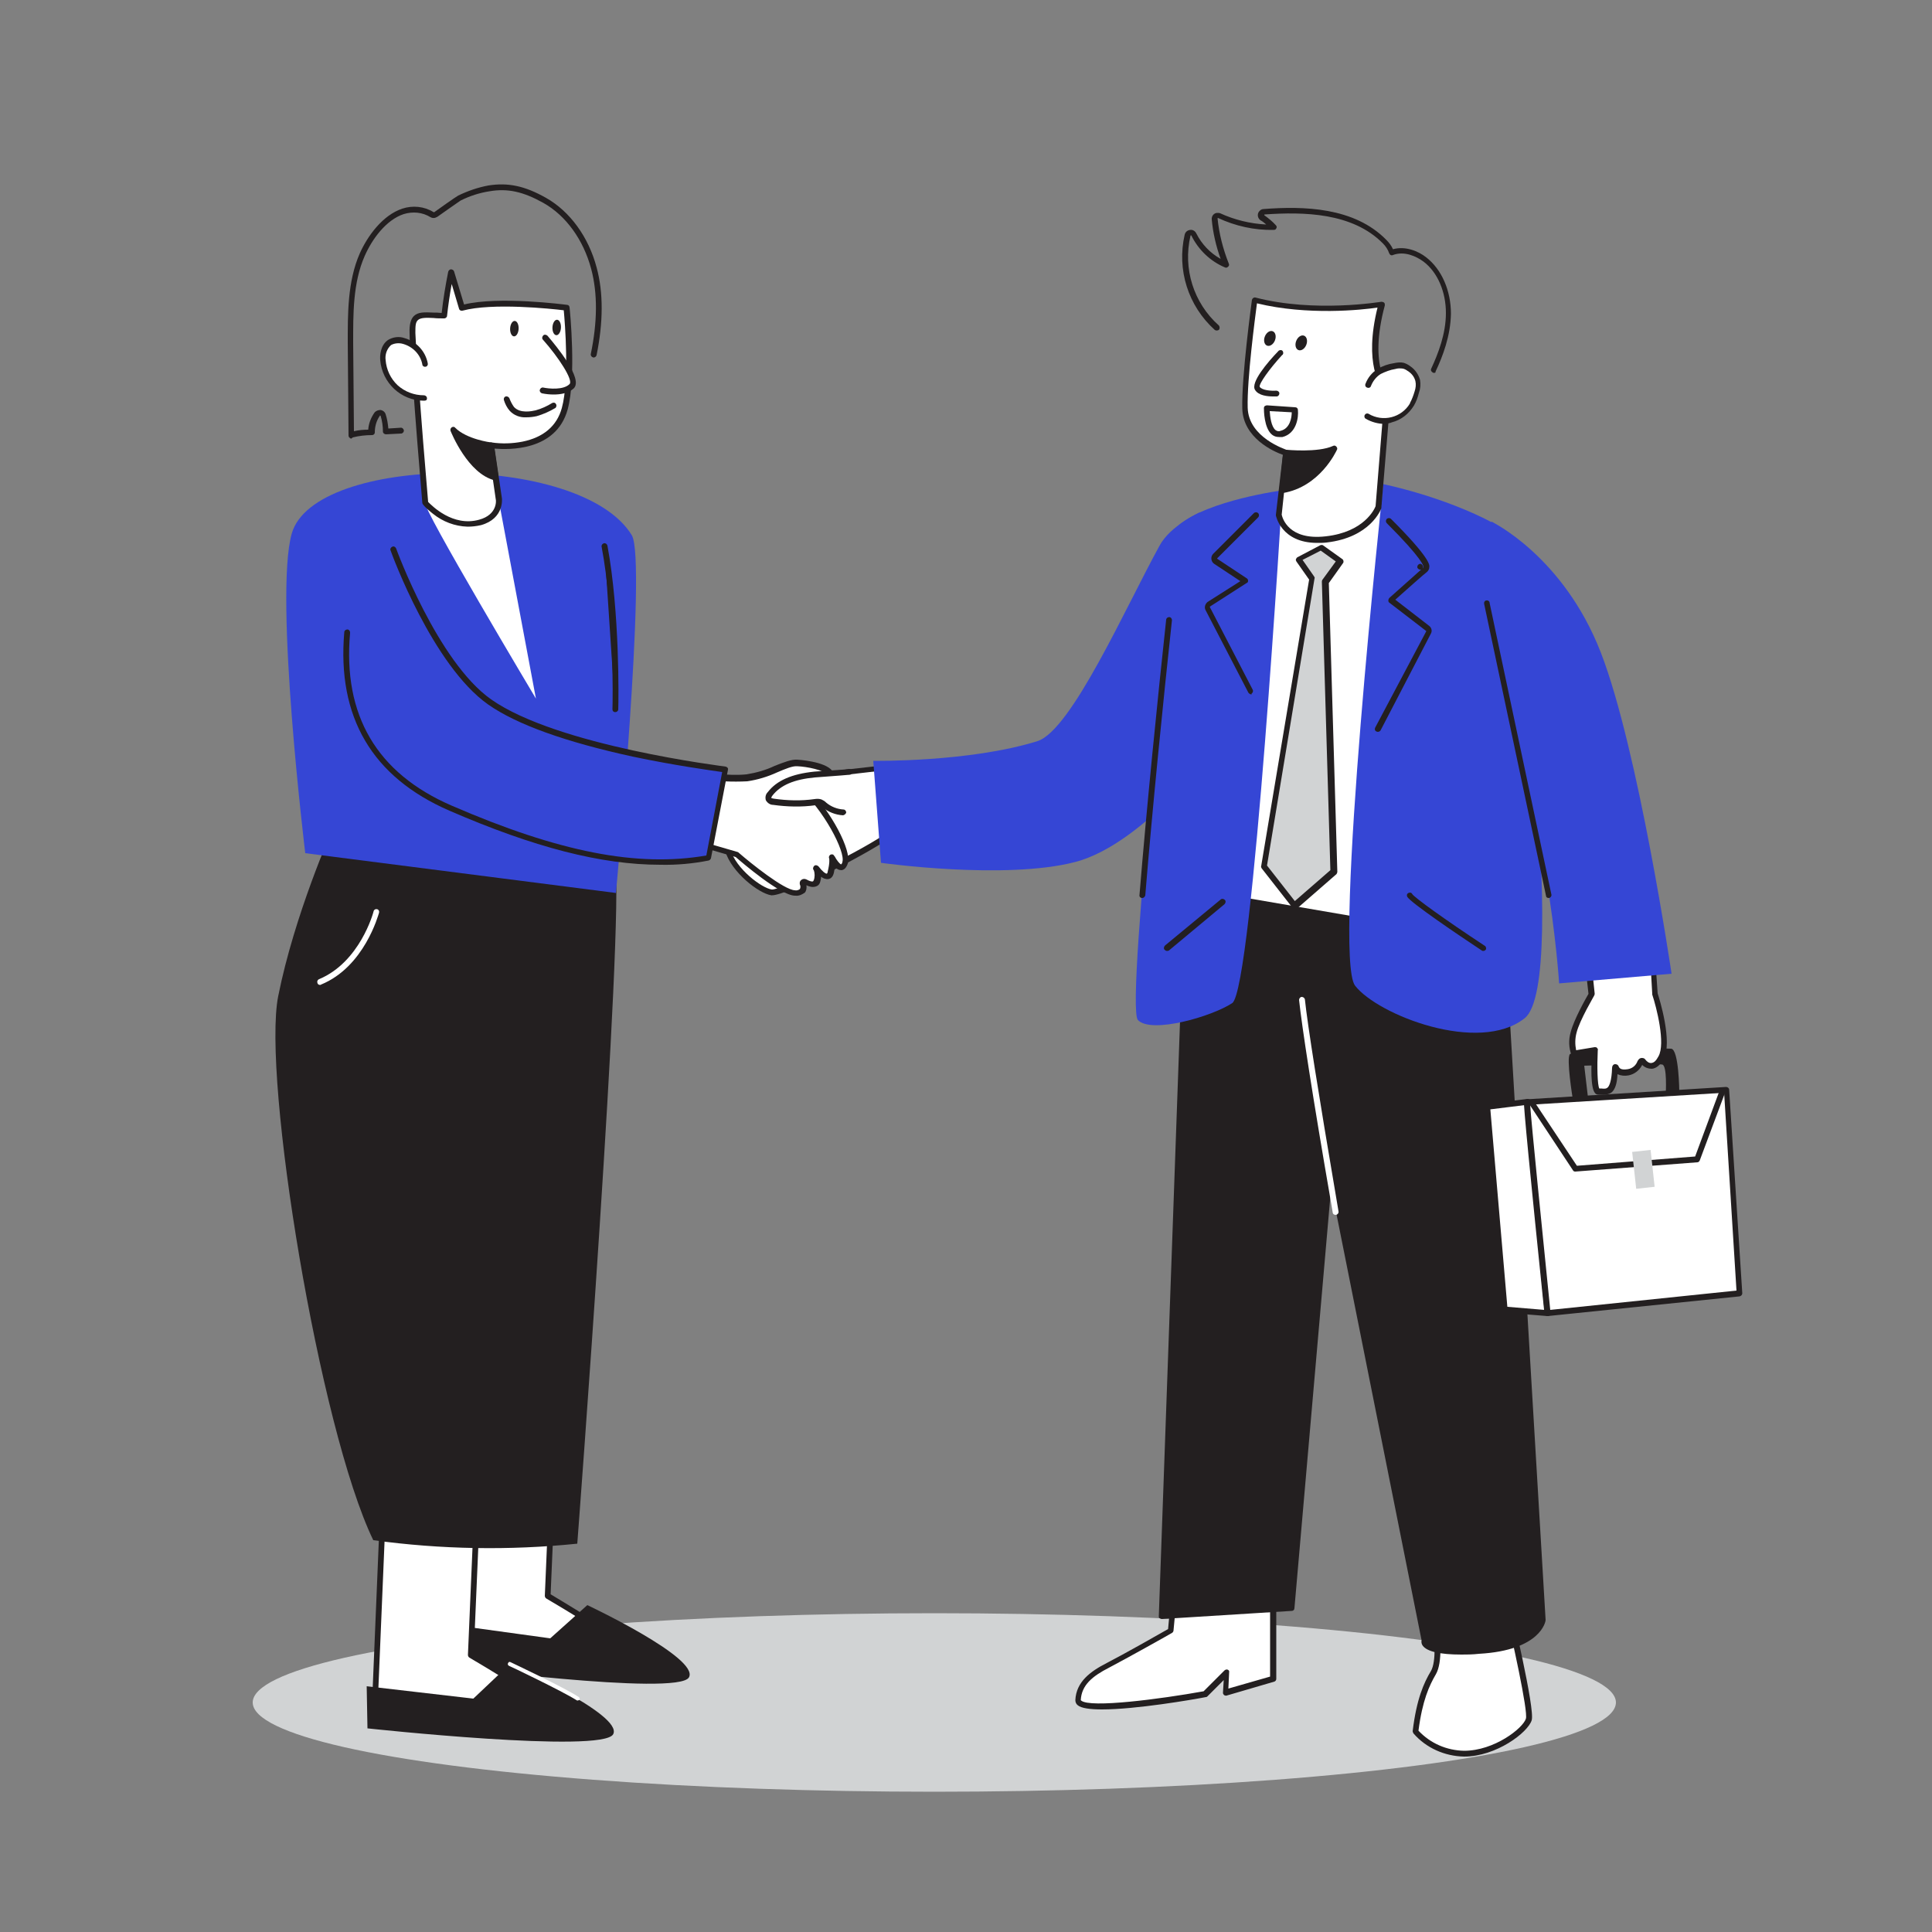
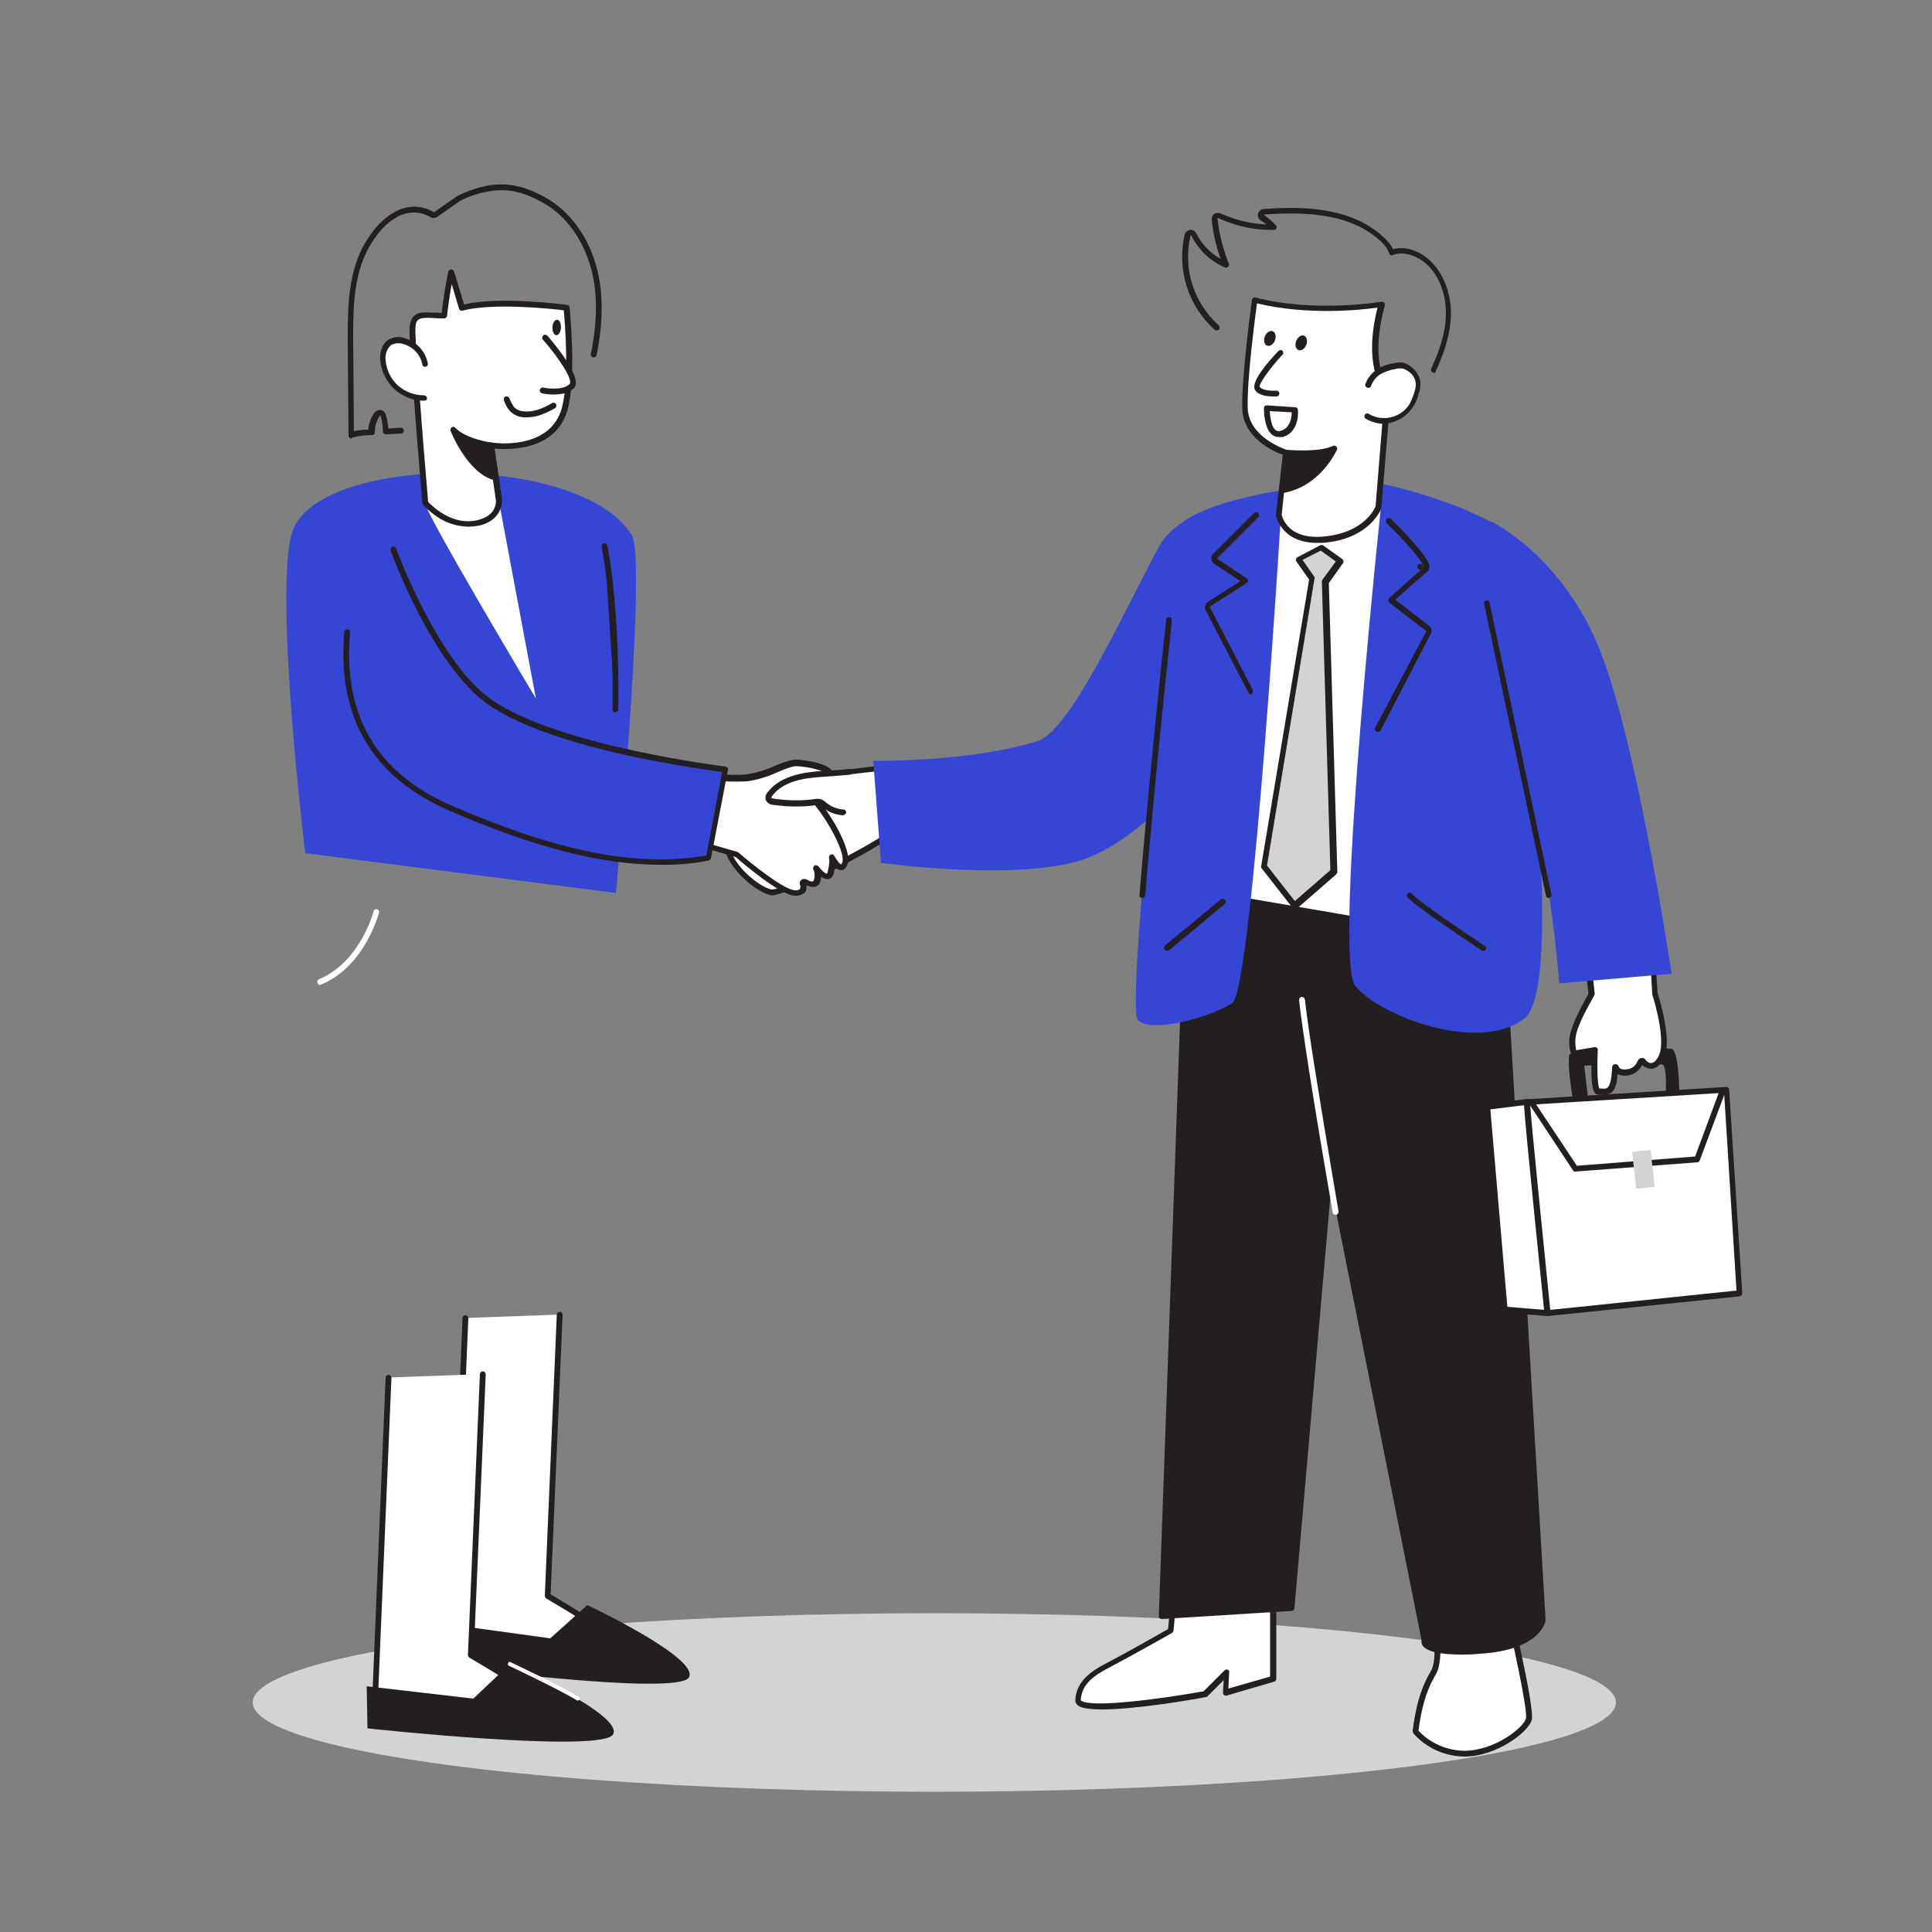
<svg xmlns="http://www.w3.org/2000/svg" transform="scale(1)" version="1.1" id="Layer_1" x="0px" y="0px" viewBox="0 0 500 500" xml:space="preserve" class="show_show__wrapper__graphic__5Waiy ">
  <rect x="0" y="0" width="500" height="500" fill="#808080" stroke="none" />
  <title>React</title>
  <style type="text/css">
	.st0{fill:#D1D3D4;}
	.st1{fill:#FFFFFF;}
	.st2{fill:#231F20;}
	.st3{fill:#3546d5;}
	.st4{fill:none;}
</style>
  <ellipse class="st0" id="Shadow" cx="241.8" cy="440.6" rx="176.4" ry="23.1" />
  <g id="Character_Male">
    <path class="st1" d="M229.2,198.6c0,0-16.8,2-23,2.4s-12.6,4.9-13.6,5.8s-6,7.8-4.3,13.2s8.4,10.5,11.3,10.9s26-11.2,31.2-15.4   L229.2,198.6z" />
    <path class="st2" d="M199.8,231.7h-0.2c-3.3-0.5-10.3-6-11.9-11.4c-1.8-5.9,3.6-13.2,4.6-14c0.1-0.1,7-5.5,14-5.9   c6.1-0.4,22.8-2.4,23-2.4c0.4-0.1,0.8,0.2,0.8,0.6c0,0,0,0,0,0l1.5,16.9c0,0.3-0.1,0.5-0.3,0.6C226.5,220,203.9,231.7,199.8,231.7z    M228.6,199.4c-3.4,0.4-16.9,2-22.3,2.4s-11.5,4.3-13.2,5.6c-0.8,0.6-5.6,7.3-4.1,12.4s8.1,10,10.7,10.4c2.4,0.3,24.5-10.6,30.3-15   L228.6,199.4z" />
    <path class="st1" d="M371.6,421.1c0,0,1.4,8.6-0.6,11.9s-3.7,7.5-4.6,15.2c3.2,3.6,7.8,5.7,12.5,5.7c7.9,0,15.8-5.9,16.7-8.8   s-6.4-33.2-6.4-33.2L371.6,421.1z" />
    <path class="st2" d="M378.9,454.6c-5-0.1-9.8-2.2-13.1-6c-0.1-0.2-0.2-0.4-0.2-0.6c1-8.3,2.9-12.5,4.7-15.5   c1.5-2.5,0.9-9.1,0.6-11.4c0-0.3,0.1-0.6,0.4-0.8l17.6-9.2c0.2-0.1,0.5-0.1,0.7,0c0.2,0.1,0.4,0.3,0.4,0.5   c1.2,5.1,7.3,30.7,6.4,33.6C395.4,448.4,387.2,454.6,378.9,454.6z M367.1,447.9c3.1,3.3,7.3,5.1,11.8,5.2c7.8,0,15.2-5.8,16-8.3   c0.6-1.9-3.4-20.2-6.2-31.9l-16.3,8.5c0.3,2,1,8.8-0.8,11.9C369.9,436.2,368.1,440.1,367.1,447.9z" />
    <path class="st1" d="M316.9,234.2l38.1,10.6l8.9-115.9c0,0-34.8,5.7-42.5,9.2S316.9,234.2,316.9,234.2z" />
    <path class="st2" d="M355,245.5c-0.1,0-0.1,0-0.2,0l-38.1-10.6c-0.3-0.1-0.5-0.4-0.5-0.7c0-0.2-0.8-23.4-0.6-46.8   c0.4-47.6,4.1-49.4,5.6-50c7.6-3.5,41.2-9.1,42.7-9.3c0.4-0.1,0.8,0.2,0.9,0.6c0,0.1,0,0.1,0,0.2l-8.9,115.9c0,0.2-0.1,0.4-0.3,0.6   C355.3,245.5,355.1,245.5,355,245.5z M317.6,233.6l36.7,10.2l8.7-114c-5.6,0.9-34.6,5.9-41.3,9C316.5,141.2,316.5,198,317.6,233.6   L317.6,233.6z" />
    <path class="st1" d="M329.6,408.9v25.8l-12.3,3.5l0.3-5.3l-5.6,5.6c0,0-33.1,6-32.9,1.5s3.5-6.8,7.7-9c4.5-2.4,16.3-9,16.3-9   l1.8-18.9" />
    <path class="st2" d="M285.2,442.4c-3,0-5.4-0.3-6.3-1.1c-0.4-0.3-0.6-0.8-0.6-1.3c0.2-4.8,4-7.5,8.1-9.6s14-7.7,15.9-8.8l1.7-18.6   c0-0.4,0.4-0.7,0.8-0.7s0.7,0.4,0.7,0.8l-1.8,18.9c0,0.2-0.2,0.5-0.4,0.6c-0.1,0.1-11.9,6.7-16.3,9c-4.3,2.2-7.1,4.5-7.3,8.4   c0,0,0,0,0.1,0.1c2.3,2,20.6-0.4,31.7-2.4l5.4-5.4c0.2-0.2,0.6-0.3,0.8-0.2c0.3,0.1,0.5,0.4,0.4,0.7l-0.2,4.2l10.8-3.1v-25.2   c0-0.4,0.3-0.8,0.8-0.8s0.8,0.3,0.8,0.8v25.8c0,0.3-0.2,0.6-0.5,0.7l-12.3,3.6c-0.2,0.1-0.5,0-0.7-0.1c-0.2-0.2-0.3-0.4-0.3-0.6   l0.2-3.3l-4.2,4.2c-0.1,0.1-0.2,0.2-0.4,0.2C308.5,439.9,293.9,442.4,285.2,442.4z" />
    <path class="st2" d="M388.8,244.6l10.4,174.7c0,0-1,7.2-16.5,8s-14-2.8-14-2.8l-24.4-122.5l-10,114.1l-33.6,2.1l6.7-187.7   L388.8,244.6z" />
    <path class="st2" d="M378.2,428.2c-5.6,0-8.9-0.8-10-2.3c-0.3-0.4-0.4-0.9-0.3-1.4l-23.4-117.2l-9.5,108.9c0,0.4-0.3,0.7-0.7,0.7   l-33.6,2.1c-0.2,0-0.4-0.1-0.6-0.2c-0.2-0.1-0.2-0.3-0.2-0.6l6.7-187.7c0-0.4,0.3-0.7,0.8-0.7c0,0,0.1,0,0.1,0l81.5,14   c0.3,0.1,0.6,0.4,0.6,0.7l10.4,174.7c0,0,0,0.1,0,0.1c0,0.3-1.2,7.8-17.2,8.7C381,428.2,379.5,428.2,378.2,428.2z M369.3,424.9   c0,0.1,0.1,0.2,0.2,0.3c0.5,0.6,2.9,2,13.1,1.4c13.9-0.8,15.7-6.7,15.8-7.4l-10.3-174l-80-13.7l-6.6,186l32.1-2l9.9-113.5   c0-0.4,0.4-0.7,0.8-0.7c0.4,0,0.6,0.3,0.7,0.6l24.4,122.5C369.4,424.6,369.4,424.7,369.3,424.9L369.3,424.9z" />
    <path class="st3" d="M358,125.3c0,0-13.2,122.2-7.3,129.8c5.9,7.6,32.1,17.8,43.9,8.4s-2.6-119.8-7.9-128   C373.5,128.4,358,125.3,358,125.3z" />
    <path class="st2" d="M407,284.2c0,0-1.7-10.4-0.7-11.4s24.2-1.6,26.2-1.4s2.1,11.1,2.1,11.1l-3.5,0.4c0,0,0.4-7.1-0.9-7.4   s-20.2,0.3-20.2,0.3l1,8.5L407,284.2z" />
    <path class="st1" d="M412,257.3c0,0-3.8,6.4-4.6,9.9c-0.5,1.8-0.5,3.8,0.1,5.5l5.4-0.9c0,0-0.8,10.6,0.9,10.6s4.1,1.2,4.2-6   c0-0.1,0-0.2,0.1-0.2c0.1,0,0.2,0,0.2,0.1c0.4,0.8,1.2,1.4,3.2,1.1c1.5-0.3,2.7-1.4,3.2-2.8c0.1-0.2,0.3-0.2,0.5-0.1   c0,0,0.1,0,0.1,0.1c0.8,0.9,2.7,2.6,4.6-0.8c2.5-4.4-1.5-16.6-1.5-16.6l-0.4-5.9l-16.6,0.4L412,257.3z" />
    <path class="st2" d="M415.1,283.3c-0.3,0-0.5,0-0.8,0s-0.4,0-0.6,0c-0.3,0-0.7-0.1-0.9-0.4c-1.2-1.3-1-7.2-0.8-10.1l-4.5,0.7   c-0.3,0.1-0.7-0.1-0.8-0.4c-0.7-1.9-0.8-4-0.2-6c0.8-3.2,3.9-8.7,4.6-9.9l-0.6-5.3c0-0.2,0-0.4,0.2-0.6c0.1-0.2,0.3-0.3,0.5-0.3   l16.6-0.4c0.4,0,0.7,0.3,0.8,0.7l0.4,5.8c0.4,1.2,4,12.7,1.5,17.1c-0.9,1.5-1.9,2.3-3,2.4c-0.9,0-1.8-0.3-2.5-1   c-0.7,1.4-2,2.4-3.5,2.7c-1,0.2-2,0.1-2.9-0.3c-0.1,2.4-0.6,3.9-1.5,4.7C416.6,283.1,415.8,283.3,415.1,283.3z M413.9,281.7h0.5   c0.8,0.1,1.3,0.1,1.7-0.3s1-1.7,1.1-5c0-0.5,0.3-1,0.8-1c0.4,0,0.8,0.2,0.9,0.6c0.2,0.4,0.5,1,2.4,0.7c1.2-0.2,2.1-1,2.5-2.1   l0.2-0.3c0.2-0.3,0.5-0.5,0.9-0.5c0.4,0,0.7,0.1,0.9,0.4c0.3,0.4,0.9,1,1.6,0.9s1.2-0.6,1.8-1.7c1.9-3.3-0.5-12.7-1.6-16   c0-0.1,0-0.1,0-0.2l-0.3-5.2l-15.1,0.4l0.5,4.7c0,0.2,0,0.3-0.1,0.5c0,0.1-3.8,6.4-4.6,9.7c-0.4,1.5-0.4,3-0.1,4.5l4.8-0.8   c0.2,0,0.5,0,0.6,0.2c0.2,0.2,0.3,0.4,0.2,0.6C413.3,276,413.4,280.8,413.9,281.7L413.9,281.7z" />
    <polygon class="st1" points="395.2,285.2 384.8,286.5 389.4,338.9 400.5,339.8  " />
    <path class="st2" d="M400.5,340.6L400.5,340.6l-11.1-0.9c-0.4,0-0.7-0.3-0.7-0.7l-4.5-52.5c0-0.4,0.3-0.8,0.7-0.8l10.4-1.3   c0.2,0,0.4,0,0.6,0.2c0.2,0.1,0.2,0.3,0.3,0.5l5.3,54.6c0,0.2-0.1,0.4-0.2,0.6C400.9,340.5,400.7,340.6,400.5,340.6z M390.1,338.2   l9.6,0.8l-5.1-53l-8.9,1.1L390.1,338.2z" />
    <path class="st1" d="M395.2,285.2c-0.2,0.7,5.3,54.6,5.3,54.6l49.6-5.1l-3.4-52.7L395.2,285.2z" />
    <path class="st2" d="M400.5,340.6c-0.2,0-0.3-0.1-0.5-0.2c-0.2-0.1-0.3-0.3-0.3-0.5c-3.7-35.9-5.5-54.4-5.3-54.9   c0.1-0.3,0.4-0.5,0.7-0.5l51.6-3.2c0.4,0,0.8,0.3,0.8,0.7c0,0,0,0,0,0l3.4,52.7c0,0.4-0.3,0.7-0.7,0.8L400.5,340.6L400.5,340.6z    M396,285.9c0.3,4.7,3.2,33.3,5.2,53.1l48.2-5l-3.2-51.2L396,285.9z" />
    <path class="st2" d="M407.7,303.2c-0.3,0-0.5-0.1-0.6-0.3l-11.1-16.8c-0.2-0.3-0.1-0.8,0.2-1c0.3-0.2,0.8-0.1,1,0.2l10.9,16.4   l30.6-2.4l6.3-17c0.2-0.4,0.6-0.6,1-0.4c0,0,0,0,0,0c0.4,0.1,0.6,0.6,0.4,1c0,0,0,0,0,0l-6.5,17.4c-0.1,0.3-0.4,0.5-0.6,0.5   L407.7,303.2L407.7,303.2z" />
    <rect class="st0" x="422.9" y="297.9" transform="matrix(0.994 -0.109 0.109 0.994 -30.433 48.102)" width="4.8" height="9.6" />
    <path class="st3" d="M305.1,135.9c0,0-14.1,124.5-10.6,128.1s19.1-0.9,24.4-4.4s13-132.7,13-132.7S312.8,129.4,305.1,135.9z" />
    <path class="st3" d="M310.5,132.6c0,0-7.6,3.4-10.4,8.6c-8.6,15.6-22.8,47.8-31.6,50.6c-17.6,5.5-42.5,5.1-42.5,5.1l2,26.4   c0,0,32,4.5,50.2-0.2s37.6-31.1,37.6-31.1" />
    <polygon class="st0" points="336,144.8 339.5,149.8 327.1,224.2 335,234.3 345.1,225.5 342.9,150.6 346.8,145.1 341.9,141.6  " />
    <path class="st2" d="M335,235.1L335,235.1c-0.3,0-0.5-0.1-0.6-0.3l-7.9-10.1c-0.1-0.2-0.2-0.4-0.1-0.6l12.4-74.1l-3.3-4.7   c-0.1-0.2-0.2-0.4-0.1-0.6c0.1-0.2,0.2-0.4,0.4-0.5l5.9-3.1c0.3-0.1,0.6-0.1,0.8,0.1l4.9,3.5c0.3,0.2,0.4,0.7,0.2,1l-3.7,5.2   l2.2,74.7c0,0.2-0.1,0.4-0.2,0.6l-10.1,8.8C335.4,235,335.2,235,335,235.1z M327.9,224l7.2,9.2l9.2-8l-2.2-74.6   c0-0.2,0-0.3,0.1-0.5l3.5-4.8l-3.9-2.8l-4.7,2.4l3,4.3c0.1,0.2,0.2,0.3,0.1,0.5L327.9,224z" />
    <path class="st1" d="M332.9,117.2l-1.9,16.1c0,0,1.2,7.6,12.3,6.4s13.6-8.4,13.6-8.4l2.5-30.1c0,0-6.1-5.4-1.6-22.4   c0,0-17.2,3-32.9-1.1c0,0-2.7,19.5-2.5,28S332.9,117.2,332.9,117.2z" />
    <path class="st2" d="M340.9,140.5c-9.4,0-10.7-7.1-10.7-7.1c0-0.1,0-0.1,0-0.2l1.8-15.5c-2.3-0.8-10.3-4.3-10.5-12   c-0.2-8.4,2.4-27.3,2.5-28.1c0.1-0.4,0.5-0.7,0.9-0.6c0,0,0,0,0,0c15.4,4,32.4,1.1,32.6,1.1c0.3,0,0.5,0.1,0.7,0.2   c0.2,0.2,0.2,0.5,0.2,0.7c-4.4,16.3,1.3,21.6,1.4,21.6c0.2,0.2,0.3,0.4,0.2,0.6l-2.5,30.1c0,0.1,0,0.1,0,0.2   c-0.1,0.3-2.8,7.6-14.2,8.9C342.5,140.5,341.7,140.5,340.9,140.5z M331.7,133.2c0.2,0.9,1.8,6.7,11.4,5.6c9.9-1.1,12.6-7,12.9-7.8   l2.4-29.6c-1.2-1.3-5.5-7.2-1.9-21.8c-4,0.6-18.1,2.1-31.2-1.1c-0.5,3.8-2.6,19.7-2.4,27c0.2,7.8,9.9,10.8,10,10.9   c0.4,0.1,0.6,0.4,0.5,0.8L331.7,133.2z" />
    <path class="st1" d="M354.3,99.6c0.6-1.4,1.6-2.6,2.9-3.4c1.2-0.7,2.6-1.2,4-1.4c0.8-0.2,1.5-0.3,2.3-0.1c0.5,0.2,1,0.4,1.5,0.8   c1.1,0.7,1.9,1.8,2.2,3c0.2,1,0.1,2.1-0.2,3.1c-0.3,1.1-0.7,2.2-1.2,3.2c-2.4,4.1-7.6,5.5-11.7,3.1c0,0-0.1-0.1-0.1-0.1" />
    <path class="st2" d="M358.3,109.7c-1.7,0-3.4-0.5-4.8-1.3c-0.4-0.2-0.5-0.7-0.3-1c0.2-0.4,0.7-0.5,1-0.3c3.7,2.2,8.5,1,10.7-2.7   c0,0,0-0.1,0-0.1c0.5-0.9,0.9-2,1.2-3c0.3-0.9,0.4-1.8,0.2-2.7c-0.3-1.1-1-2-2-2.6c-0.4-0.3-0.8-0.5-1.2-0.6   c-0.7-0.1-1.4-0.1-2,0.1c-1.3,0.2-2.6,0.7-3.8,1.3c-1.1,0.7-2,1.8-2.5,3.1c-0.1,0.4-0.6,0.6-1,0.4c-0.4-0.1-0.6-0.6-0.4-1   c0.6-1.6,1.7-2.9,3.1-3.8c1.3-0.8,2.8-1.3,4.2-1.5c0.9-0.2,1.8-0.3,2.6-0.1c0.6,0.2,1.2,0.5,1.7,0.9c1.2,0.8,2.1,2.1,2.5,3.5   c0.2,1.2,0.1,2.3-0.3,3.4c-0.3,1.2-0.7,2.3-1.3,3.3c-1.3,2.1-3.3,3.7-5.7,4.3C359.8,109.5,359.1,109.6,358.3,109.7z" />
    <path class="st1" d="M331.3,91.4c0,0-7,7.4-5.9,9.1s5,1.3,5,1.3" />
    <path class="st2" d="M329.5,102.6c-1.4,0-3.8-0.2-4.7-1.7c-1.2-1.9,3.2-7.1,6-10c0.2-0.3,0.7-0.4,1-0.2c0.3,0.2,0.4,0.7,0.2,1   c0,0.1-0.1,0.1-0.2,0.2c-3.3,3.6-6,7.4-5.8,8.2c0.6,0.9,2.9,1.1,4.3,1c0.4,0,0.8,0.3,0.8,0.7c0,0,0,0,0,0c0,0.4-0.3,0.8-0.7,0.8   c0,0,0,0,0,0C330.3,102.6,330,102.6,329.5,102.6z" />
    <ellipse class="st2" transform="matrix(0.367 -0.93 0.93 0.367 130.63 369.502)" cx="336.9" cy="88.7" rx="2" ry="1.4" />
    <ellipse class="st2" transform="matrix(0.37 -0.929 0.929 0.37 125.777 360.483)" cx="328.6" cy="87.5" rx="2" ry="1.4" />
    <path class="st1" d="M327.9,105.6l7.3,0.5c0,0,0.5,5.3-3.5,6.2S327.9,105.6,327.9,105.6z" />
    <path class="st2" d="M331,113.1c-0.7,0-1.3-0.2-1.8-0.6c-2.1-1.7-2.1-6.4-2.1-6.9c0-0.2,0.1-0.4,0.2-0.5c0.2-0.1,0.4-0.2,0.6-0.2   l7.3,0.5c0.4,0,0.7,0.3,0.7,0.7c0.2,2-0.4,6.1-4,7C331.6,113.1,331.3,113.1,331,113.1z M328.6,106.4c0.1,1.5,0.4,4,1.5,4.9   c0.4,0.3,0.9,0.4,1.3,0.2c2.5-0.6,2.9-3.5,2.9-4.8L328.6,106.4z" />
    <path class="st2" d="M332.9,117.2c0,0,8.4,0.8,12.5-1.1c0,0-4.1,9.2-13.5,10.8L332.9,117.2z" />
    <path class="st2" d="M331.9,127.6c-0.4,0-0.7-0.3-0.8-0.7c0,0,0-0.1,0-0.1l1-9.7c0-0.4,0.4-0.7,0.8-0.7c0.1,0,8.2,0.8,12.1-1   c0.4-0.2,0.8,0,1,0.4c0.1,0.2,0.1,0.4,0,0.6c-0.2,0.4-4.4,9.6-14,11.2L331.9,127.6z M333.6,118l-0.8,7.9c5.9-1.4,9.4-6,11-8.5   C340.4,118.1,337,118.3,333.6,118L333.6,118z" />
    <path class="st3" d="M386,135c0,0,18.6,8.9,28.3,33.9s18.3,83.1,18.3,83.1l-29.1,2.5c0,0-3-48.3-18.5-79.2" />
    <line class="st4" x1="302" y1="245.4" x2="316.4" y2="233.5" />
    <path class="st2" d="M302,246.1c-0.2,0-0.4-0.1-0.6-0.3c-0.3-0.3-0.2-0.8,0.1-1.1l14.4-11.9c0.3-0.3,0.8-0.2,1.1,0.1   c0.3,0.3,0.2,0.8-0.1,1.1l0,0L302.5,246C302.3,246.1,302.2,246.1,302,246.1z" />
-     <path class="st2" d="M364.9,231.7c0.7,1.2,10.2,7.9,19,13.7" />
    <path class="st2" d="M383.9,246.1c-0.1,0-0.3,0-0.4-0.1c-6.2-4.1-18.3-12.3-19.3-13.9c-0.2-0.4-0.1-0.8,0.3-1   c0.4-0.2,0.8-0.1,1,0.3l0,0c0.6,0.9,8.3,6.5,18.8,13.4c0.3,0.2,0.4,0.7,0.2,1C384.4,245.9,384.2,246.1,383.9,246.1z" />
    <path class="st2" d="M356.6,189.4c-0.1,0-0.2,0-0.4-0.1c-0.4-0.2-0.5-0.6-0.3-1c0,0,0,0,0,0l13.2-24.9c0,0,0-0.1,0-0.1l-9.5-7.3   c-0.2-0.1-0.3-0.3-0.3-0.6c0-0.2,0.1-0.4,0.2-0.6c1.1-1,6.4-5.7,8.3-7.4c-0.4,0.1-0.8-0.1-1-0.5c0-0.1,0-0.1,0-0.2   c0-0.4,0.3-0.7,0.7-0.8l0,0c0.4,0,0.7,0.3,0.8,0.8c0,0.1,0,0.2-0.1,0.4l0.1-0.1c0.1-0.1,0.1-0.2,0.1-0.3c0-0.2-0.2-2-9.5-11.3   c-0.3-0.3-0.3-0.8,0-1.1s0.8-0.3,1.1,0c10.1,10.1,10,11.9,9.9,12.5c0,0.5-0.3,1-0.7,1.3c-0.7,0.5-4.5,3.9-8.1,7.1l8.8,6.8   c0.6,0.5,0.8,1.3,0.4,2L357.3,189C357.2,189.2,356.9,189.4,356.6,189.4z" />
    <path class="st2" d="M323.8,179.7c-0.3,0-0.5-0.2-0.7-0.4L312,157.9c-0.4-0.7-0.1-1.6,0.5-2.1l8.5-5.4l-6.8-4.5   c-0.7-0.5-0.9-1.5-0.5-2.2c0.1-0.1,0.1-0.2,0.2-0.3l10.6-10.6c0.3-0.3,0.8-0.3,1.1,0c0.3,0.3,0.3,0.8,0,1.1c0,0,0,0,0,0l-10.6,10.6   v0.1l7.7,5.1c0.2,0.1,0.3,0.4,0.3,0.6c0,0.3-0.1,0.5-0.4,0.6l-9.5,6.1c0,0,0,0.1,0,0.1l11.1,21.4c0.2,0.4,0,0.8-0.3,1   C324,179.7,323.9,179.7,323.8,179.7z" />
    <path class="st1" d="M345.6,314.4c-0.4,0-0.7-0.3-0.7-0.6c0-0.2-0.2-1-0.4-2.4c-4.9-28.2-7.6-46-8.3-52.6c0-0.4,0.3-0.8,0.7-0.8   c0.4,0,0.7,0.3,0.8,0.6c0.7,6.7,3.5,24.3,8.3,52.5c0.2,1.3,0.4,2.2,0.4,2.4c0.1,0.4-0.2,0.8-0.6,0.9L345.6,314.4z" />
    <path class="st2" d="M371.1,96.5c-0.1,0-0.2,0-0.3-0.1c-0.4-0.2-0.6-0.6-0.4-1c0,0,0,0,0,0c1.8-3.9,3.8-9,3.8-14.4   s-2.1-10.5-5.8-13.3c-1.9-1.4-5-2.8-7.9-1.7c-0.2,0.1-0.4,0.1-0.6,0c-0.2-0.1-0.3-0.3-0.4-0.5c-0.3-0.9-0.9-1.8-1.6-2.5   c-7.9-8-20.5-8.2-30.6-7.5c0,0-0.1,0-0.1,0.1c0,0,0,0.1,0,0.1c1.1,0.8,2.1,1.6,3,2.6c0.2,0.2,0.3,0.5,0.1,0.8   c-0.1,0.3-0.4,0.4-0.7,0.4c-5,0.1-9.9-1-14.4-3.1l-0.1,0.1c0.4,4,1.4,7.9,2.9,11.7c0.2,0.4,0,0.8-0.4,1c-0.2,0.1-0.4,0.1-0.6,0   c-3.8-1.6-6.9-4.6-8.7-8.3l0,0h-0.1l0,0c0,0-0.1,0-0.1,0.1c-2,8.5,0.8,17.4,7.3,23.2c0.3,0.3,0.3,0.8,0.1,1.1   c-0.3,0.3-0.8,0.3-1.1,0.1c-6.9-6.2-9.9-15.6-7.8-24.7c0.2-0.7,0.7-1.1,1.4-1.2c0.7-0.1,1.3,0.3,1.6,0.9c1.4,2.8,3.6,5.1,6.3,6.6   c-1.2-3.3-2-6.8-2.3-10.2c-0.1-0.9,0.6-1.7,1.4-1.7c0.3,0,0.6,0,0.8,0.1c3.7,1.7,7.8,2.7,11.9,2.9c-0.5-0.4-0.9-0.8-1.5-1.1   c-0.7-0.5-0.9-1.5-0.4-2.2c0.3-0.4,0.7-0.7,1.2-0.7c10.4-0.8,23.5-0.5,31.8,8c0.7,0.7,1.3,1.5,1.7,2.4c3.2-0.9,6.6,0.5,8.6,2.1   c4,3.1,6.4,8.6,6.4,14.6c-0.1,5.7-2.1,11-4,15C371.6,96.4,371.4,96.5,371.1,96.5z" />
    <path class="st2" d="M302.5,160.4c-2.2,20.2-5.1,49.1-6.9,71.2" />
    <path class="st2" d="M295.6,232.4L295.6,232.4c-0.5,0-0.8-0.4-0.7-0.8c0,0,0,0,0,0c1.8-22.1,4.7-50.9,6.9-71.2   c0-0.4,0.4-0.7,0.8-0.7c0.4,0,0.7,0.4,0.7,0.8c0,0,0,0,0,0c-2.2,20.3-5.1,49.1-6.9,71.2C296.3,232.1,296,232.4,295.6,232.4z" />
    <line class="st4" x1="384.8" y1="156.2" x2="400.8" y2="231.7" />
    <path class="st2" d="M400.8,232.4c-0.4,0-0.7-0.2-0.7-0.6l-16-75.5c-0.1-0.4,0.1-0.8,0.5-0.9c0.4-0.1,0.8,0.1,0.9,0.5   c0,0,0,0.1,0,0.1l16,75.5c0.1,0.4-0.2,0.8-0.6,0.9L400.8,232.4z" />
  </g>
  <g id="Character_Female">
    <path class="st1" d="M190.7,221.2c0,0,11.3,9.7,15,9.9c2.3,0.1,2.3-1.4,2-2.5c-0.1-0.2,0.1-0.5,0.3-0.5c0.1,0,0.2,0,0.3,0   c1.1,0.6,2.6,1.2,3-0.3c0.6-2.3-0.1-3.2-0.1-3.2s2.9,4,3.7,1.1s0.3-3.9,0.3-3.9s2.3,4.6,3.4,1.4s-5.2-14.7-11.6-20.1   c0,0,7.4,0.8,8-1.9s-6-3.7-8.8-3.9s-8.2,3.4-13,3.9s-12.4-0.6-12.4-0.6l0.6,17.9L190.7,221.2z" />
    <path class="st2" d="M205.9,231.8h-0.2c-3.8-0.1-13.7-8.6-15.3-10l-9-2.6c-0.3-0.1-0.5-0.4-0.6-0.7l-0.6-17.9   c0-0.4,0.3-0.8,0.7-0.8c0,0,0.1,0,0.1,0c0.1,0,7.5,1.1,12.2,0.6c2.5-0.4,5-1.1,7.3-2.2c2.3-0.9,4.3-1.7,5.8-1.6   c0.1,0,7.2,0.4,9.1,2.9c0.4,0.5,0.6,1.2,0.4,1.9c-0.5,2.2-4.2,2.6-6.7,2.6c5.9,5.9,11.4,16.1,10.3,19.5c-0.4,1.1-0.9,1.6-1.6,1.7   c-0.7,0-1.3-0.3-1.7-0.9c-0.1,0.5-0.2,1.1-0.3,1.6c-0.3,1.2-0.9,1.5-1.4,1.6c-0.7,0.1-1.4-0.2-1.9-0.6c0,0.4-0.1,0.8-0.2,1.2   c-0.1,0.6-0.5,1.1-1.1,1.3c-0.8,0.3-1.7,0.1-2.5-0.3c0.1,0.7,0,1.4-0.4,1.9C207.6,231.5,206.8,231.9,205.9,231.8z M182.3,218   l8.6,2.5c0.1,0,0.2,0.1,0.3,0.2c3.1,2.7,11.7,9.6,14.5,9.7c0.4,0.1,0.9,0,1.3-0.3c0.2-0.4,0.2-0.8,0-1.2c-0.1-0.5,0-0.9,0.4-1.2   c0.4-0.3,0.9-0.3,1.3-0.1c0.9,0.5,1.5,0.6,1.7,0.5c0,0,0.1-0.1,0.2-0.3c0.3-0.8,0.3-1.8,0-2.6l0,0c-0.3-0.3-0.2-0.8,0.1-1.1   s0.8-0.2,1.1,0.1l0.1,0.1c0.8,1.1,1.8,1.9,2.1,1.8c0.1-0.1,0.2-0.3,0.2-0.5c0.6-2.4,0.4-3.3,0.4-3.4l0,0c-0.2-0.4,0-0.8,0.3-1   c0,0,0,0,0,0c0.4-0.2,0.8-0.1,1,0.3c0,0,0,0.1,0.1,0.1l0,0c0.5,1,1.4,2.1,1.7,2.1c0.2-0.2,0.3-0.4,0.3-0.6   c0.9-2.6-4.9-13.7-11.4-19.3c-0.3-0.2-0.3-0.6-0.2-0.9c0.1-0.3,0.4-0.5,0.8-0.4c2.7,0.3,6.9,0.1,7.2-1.3c0.1-0.2,0-0.4-0.1-0.6   c-1-1.3-5.4-2.2-8-2.3c-1.2-0.1-3.1,0.7-5.2,1.6c-2.4,1.1-5,1.9-7.7,2.3c-3.9,0.2-7.8,0-11.6-0.5L182.3,218z" />
    <path class="st1" d="M144.9,340.2l-3.1,72.7c0,0,29.6,17.6,28.3,19.5s-53.2-7.3-53.2-7.3l3.5-84" />
    <path class="st2" d="M168.5,433.4c-2.8,0-9.4-0.7-25.6-3.2c-13-2-26-4.3-26.1-4.3c-0.4-0.1-0.6-0.4-0.6-0.8l3.5-84   c0-0.4,0.3-0.7,0.7-0.7c0,0,0,0,0.1,0c0.4,0,0.7,0.4,0.7,0.8c0,0,0,0,0,0l-3.5,83.4c18.2,3.2,46.6,7.8,51.4,7.4   c-2.2-2.5-15.3-11-27.7-18.3c-0.2-0.1-0.4-0.4-0.4-0.7l3.1-72.8c0-0.4,0.4-0.7,0.8-0.7s0.7,0.4,0.7,0.8l0,0l-3.1,72.3   c7,4.2,27.7,16.7,28.3,19.5c0.1,0.3,0,0.6-0.2,0.8C170.5,433.1,170.3,433.4,168.5,433.4z" />
    <path class="st2" d="M152,415.4l-9.6,8.6l-27.6-3.8l-0.1,10.9c0,0,60.8,8,63.6,3S152,415.4,152,415.4z" />
    <path class="st1" d="M125.1,355.6l-3.1,72.7c0,0,29.6,17.6,28.3,19.5s-53.2-7.3-53.2-7.3l3.5-84" />
    <path class="st2" d="M148.6,448.8c-2.8,0-9.4-0.7-25.6-3.2c-13-2-26-4.3-26.1-4.3c-0.4-0.1-0.6-0.4-0.6-0.8l3.5-84   c0-0.4,0.4-0.7,0.8-0.7c0,0,0,0,0,0c0.4,0,0.7,0.4,0.7,0.8l-3.5,83.3c18.2,3.2,46.6,7.7,51.4,7.4c-2.2-2.5-15.3-11-27.7-18.3   c-0.2-0.1-0.4-0.4-0.4-0.7l3.1-72.7c0-0.4,0.4-0.7,0.8-0.7c0,0,0,0,0,0c0.4,0,0.7,0.4,0.7,0.8c0,0,0,0,0,0l-3.1,72.3   c7,4.2,27.7,16.7,28.3,19.5c0.1,0.3,0,0.6-0.2,0.8C150.7,448.5,150.5,448.8,148.6,448.8z" />
    <path class="st2" d="M131.9,430.7l-9.4,8.9l-27.6-3.2l0.2,10.9c0,0,61,6.6,63.6,1.5S131.9,430.7,131.9,430.7z" />
-     <path class="st2" d="M159.2,222.8c2.4,16.2-9.8,176.7-9.8,176.7c-17.6,1.8-35.3,1.5-52.8-0.9c-14-29-28.8-119.7-24.6-140.8   S86,214.7,86,214.7S159.3,223.4,159.2,222.8z" />
    <path class="st3" d="M159.4,231.1c0,0,8.1-86.1,4.1-92.6c-13.3-21.7-82.2-21-88-0.4c-4.6,16.2,3.5,82.7,3.5,82.7L159.4,231.1z" />
    <path class="st3" d="M89.8,163.7c-0.8,9-1.8,33.1,26.7,45.4s48.9,16.1,66.9,12.9l4.4-22.9c0,0-43.6-5.1-61.1-17.5   c-14.3-10.1-24.9-39.5-24.9-39.5" />
    <path class="st2" d="M170.9,223.8c-15.3,0-32.7-4.5-54.6-14c-20-8.7-29.1-24.2-27.2-46.2c0-0.4,0.4-0.7,0.8-0.7   c0.4,0,0.7,0.4,0.7,0.8c0,0,0,0.1,0,0.1c-1.9,21.3,6.9,36.3,26.3,44.7c27.7,12,48,16,65.9,12.9l4.1-21.6c-2.8-0.4-12.3-1.7-23.2-4   c-17.4-3.8-30-8.3-37.4-13.5c-14.3-10.1-24.8-38.6-25.2-39.8c-0.2-0.4,0-0.8,0.4-1c0.4-0.2,0.8,0,1,0.4c0,0,0,0,0,0   c0.1,0.3,10.7,29.3,24.6,39.1c17.2,12.1,60.3,17.3,60.7,17.4c0.4,0.1,0.7,0.4,0.6,0.8c0,0,0,0,0,0l-4.4,22.9   c-0.1,0.3-0.3,0.5-0.6,0.6C179.4,223.5,175.1,223.9,170.9,223.8z" />
    <path class="st1" d="M110.1,130.2c-1.2,0.7,28.6,50.6,28.6,50.6l-9.7-51.7C129,129.1,121.5,123.6,110.1,130.2z" />
    <path class="st1" d="M110.1,130.2c-0.9-11-1.7-20.7-2.5-31.7c-0.3-4.1-0.7-8.1-0.8-12.2c-0.2-5.9,2.4-4.5,8.2-4.6   c0.4-3.8,1-7.5,1.7-11.3l2.8,9.3c8.8-2.5,27.1-0.1,27.1-0.1s1.8,17.7-0.5,26.1c-3.4,12.1-19.1,9.4-19.1,9.4l2,13.8   c0,0,0.6,4.6-4.9,6.1C116.2,137.4,110.1,130.2,110.1,130.2z" />
    <path class="st2" d="M121,136.3c-3.3-0.1-6.4-1.3-8.9-3.3c0,0-2.6-2-2.8-2.8l0,0c-0.9-10.6-1.7-20.5-2.5-31.7   c-0.1-1.3-0.2-2.6-0.3-3.9c-0.2-2.7-0.5-5.5-0.5-8.3c-0.1-2.3,0.3-3.7,1.1-4.5c1.1-1.1,2.8-1,5.1-0.9c0.6,0,1.3,0,2.1,0.1   c0.4-3.6,1-7.2,1.7-10.7c0.1-0.3,0.4-0.6,0.7-0.6c0.3,0,0.7,0.2,0.8,0.5l2.6,8.6c9-2.2,25.9,0,26.7,0.1c0.3,0,0.6,0.3,0.6,0.7   c0.1,0.7,1.8,18-0.5,26.4c-3,10.8-15.3,10.4-18.9,10.1l1.9,12.9c0,0.1,0.6,5.2-5.4,6.9C123.2,136.2,122.1,136.3,121,136.3z    M110.8,129.9c1,1,6.4,6.5,13.2,4.6c4.8-1.3,4.4-5.1,4.3-5.3l-2-13.8c-0.1-0.4,0.2-0.8,0.7-0.9c0.1,0,0.1,0,0.2,0   c2.7,0.4,5.4,0.3,8-0.2c5.4-1.1,8.9-4,10.2-8.7c2-7.3,0.8-22.1,0.5-25.3c-3.2-0.4-18.5-2-26.2,0.1c-0.4,0.1-0.8-0.1-0.9-0.5   l-1.9-6.4c-0.5,2.7-0.9,5.5-1.2,8.2c0,0.4-0.4,0.7-0.7,0.7c-1,0-2,0-2.8-0.1c-1.9-0.1-3.3-0.1-4,0.5s-0.7,1.6-0.7,3.4   c0.1,2.7,0.3,5.5,0.5,8.2c0.1,1.3,0.2,2.6,0.3,3.9C109.1,109.5,109.9,119.4,110.8,129.9L110.8,129.9z M110.8,130.2L110.8,130.2z" />
    <path class="st2" d="M127,115.2c0,0-6.5-0.8-9.7-4c0,0,4.3,10.7,10.9,12.3L127,115.2z" />
    <path class="st2" d="M128.2,124.3H128c-6.9-1.7-11.2-12.3-11.4-12.8c-0.1-0.3,0-0.7,0.3-0.9c0.3-0.2,0.7-0.2,0.9,0.1   c3,3,9.2,3.8,9.3,3.8c0.3,0,0.6,0.3,0.7,0.6l1.2,8.3c0,0.2,0,0.5-0.2,0.7C128.5,124.3,128.4,124.3,128.2,124.3z M119.2,113.6   c1.5,2.9,4.4,7.4,8,8.9l-0.9-6.6C123.8,115.5,121.4,114.7,119.2,113.6z" />
    <path class="st1" d="M110.1,94c-0.6-2.8-2.7-5.1-5.5-5.9c-1.2-0.4-2.6-0.3-3.7,0.4c-1.4,1-1.8,2.9-1.7,4.6   c0.4,5.6,5.1,9.9,10.7,9.8" />
    <path class="st2" d="M109.7,103.7c-5.9,0-10.8-4.6-11.3-10.5c-0.1-1.1,0-3.8,2-5.2c1.3-0.8,2.9-1,4.3-0.5c3.1,0.9,5.4,3.4,6,6.5   c0.1,0.4-0.1,0.8-0.5,0.9c-0.4,0.1-0.8-0.1-0.9-0.5c0,0,0-0.1,0-0.1c-0.5-2.6-2.5-4.6-5-5.3c-1-0.3-2.2-0.2-3.1,0.3   c-1.1,1-1.6,2.5-1.4,3.9c0.2,2.5,1.3,4.8,3.1,6.5c1.9,1.7,4.3,2.6,6.8,2.6c0.4,0,0.8,0.3,0.8,0.8S110.2,103.7,109.7,103.7   L109.7,103.7z" />
    <ellipse class="st2" transform="matrix(4.972135e-02 -0.999 0.999 4.972135e-02 52.194 224.489)" cx="144.1" cy="84.8" rx="2" ry="1.1" />
-     <ellipse class="st2" transform="matrix(4.972135e-02 -0.999 0.999 4.972135e-02 41.587 213.795)" cx="133.1" cy="85" rx="2" ry="1.1" />
    <path class="st1" d="M143.2,104.9c-1.4,0.9-2.9,1.6-4.5,2c-2.2,0.6-4.8,0.6-6.3-1.1c-0.6-0.8-1.1-1.6-1.3-2.6" />
    <path class="st2" d="M136.2,108c-1.6,0.1-3.2-0.5-4.3-1.7c-0.7-0.8-1.2-1.8-1.5-2.8c-0.1-0.4,0.1-0.8,0.5-0.9   c0.3-0.1,0.7,0.1,0.9,0.4c0.3,0.8,0.7,1.6,1.2,2.3c1.6,1.8,4.7,1.1,5.6,0.9c1.5-0.4,3-1.1,4.3-1.9c0.4-0.2,0.8-0.1,1,0.3   c0.2,0.3,0.1,0.8-0.2,1c-1.5,0.9-3.1,1.6-4.8,2.1C138,107.9,137.1,108,136.2,108z" />
    <path class="st1" d="M141,87.4c0,0,9.1,10.3,6.8,12.6s-7.5,1.1-7.5,1.1" />
    <path class="st2" d="M143.3,102.1c-1,0-2-0.1-3-0.3c-0.4-0.1-0.7-0.5-0.6-0.9s0.5-0.7,0.9-0.6l0,0c1.4,0.3,5.2,0.7,6.8-0.9   c1-1-2.8-6.9-6.9-11.5c-0.3-0.3-0.2-0.8,0.1-1.1s0.8-0.2,1.1,0.1c2.2,2.6,9.3,11.1,6.8,13.6C147.1,101.8,145,102.1,143.3,102.1z" />
    <path class="st2" d="M90.9,113.5c-0.2,0-0.3-0.1-0.4-0.2c-0.2-0.1-0.3-0.4-0.3-0.6L90,88.8c0-7.4-0.1-15.9,3.1-23.2   c2-4.5,5.9-9.9,11-11.6c2.7-0.9,5.7-0.6,8.1,0.9c0,0,0.1,0,0.2,0c0.4-0.3,5.6-4,6.2-4.3c2.5-1.2,5.1-2.1,7.8-2.6   c5.1-0.8,9.4,0.1,14.9,3.2c6.2,3.5,11,10.1,13.1,18c1.8,6.6,1.7,14.3,0,22.7c-0.1,0.4-0.5,0.7-0.9,0.6s-0.7-0.5-0.6-0.9   c1.7-8.2,1.8-15.6,0.1-22c-2-7.5-6.5-13.8-12.4-17.1c-5.2-2.9-9.2-3.8-13.9-3c-2.6,0.4-5.1,1.2-7.5,2.4c-0.5,0.3-5.4,3.8-6,4.2   l-0.2,0.1c-0.5,0.3-1.1,0.3-1.6,0c-2.1-1.3-4.6-1.5-6.9-0.8c-4.6,1.5-8.2,6.5-10.1,10.8c-3.1,7-3,15.2-3,22.5l0.2,22.9   c1.2-0.3,2.5-0.4,3.7-0.4c0.1-1.6,0.7-3.1,1.6-4.4c0.4-0.5,1-0.7,1.6-0.7c0.6,0.1,1.1,0.5,1.3,1.1c0.4,1.2,0.6,2.5,0.7,3.7l3.1-0.2   c0.4-0.1,0.8,0.2,0.9,0.6c0.1,0.4-0.2,0.8-0.6,0.9c0,0-0.1,0-0.1,0l-3.9,0.2c-0.4,0-0.8-0.3-0.8-0.7c0,0,0,0,0,0   c0-1.4-0.2-2.8-0.6-4.1c-0.1-0.1-0.2-0.1-0.2,0c-0.9,1.3-1.3,2.8-1.3,4.3c0,0.2-0.1,0.4-0.2,0.5c-0.1,0.1-0.3,0.2-0.5,0.2   c-1.7,0-3.4,0.2-5,0.6C91,113.5,90.9,113.5,90.9,113.5z" />
    <path class="st2" d="M159.2,183.6c0-0.3,0.5-24.5-2.8-42.3" />
    <path class="st2" d="M159.2,184.3L159.2,184.3c-0.4,0-0.7-0.3-0.7-0.7c0,0,0,0,0,0l0,0c0.1-2.5,0.4-25.1-2.8-42.1   c-0.1-0.4,0.2-0.8,0.6-0.9c0.4-0.1,0.8,0.2,0.9,0.6c3.2,17.2,2.9,39.9,2.8,42.4C160,184,159.6,184.3,159.2,184.3z" />
    <path class="st1" d="M82.8,254.9c-0.4,0-0.7-0.3-0.7-0.8c0-0.3,0.2-0.6,0.5-0.7c10.5-4.4,14-17.1,14.1-17.6   c0.1-0.4,0.5-0.6,0.9-0.5c0,0,0,0,0,0c0.4,0.1,0.6,0.5,0.5,0.9c0,0,0,0,0,0c-0.2,0.6-3.8,14-15,18.6   C83,254.9,82.9,254.9,82.8,254.9z" />
    <path class="st1" d="M149.5,440.1c-0.1,0-0.2,0-0.3-0.1c-3.8-2.4-17.4-8.9-17.5-8.9c-0.2-0.1-0.4-0.4-0.2-0.7   c0.1-0.3,0.4-0.4,0.7-0.2c0,0,0,0,0,0c0.6,0.3,13.8,6.5,17.6,9c0.2,0.1,0.3,0.5,0.2,0.7c0,0,0,0,0,0   C149.8,440,149.6,440.1,149.5,440.1z" />
  </g>
  <g id="Male_Thumb">
    <path class="st1" d="M219.7,199.7c-2.6,0.3-6.7,0.5-9,0.7c-4.3,0.4-8.9,1.6-11.5,5c-0.4,0.3-0.5,0.9-0.4,1.3   c0.2,0.5,0.8,0.6,1.3,0.7c3.5,0.5,7.1,0.6,10.7,0.1c0.5-0.1,1-0.1,1.5,0c0.4,0.2,0.7,0.4,1,0.7c1.4,1.2,3.2,1.9,5,2" />
    <path class="st2" d="M218.2,211L218.2,211c-2-0.1-3.9-0.9-5.4-2.1l-0.1-0.1c-0.2-0.2-0.4-0.3-0.6-0.4c-0.4-0.1-0.7-0.1-1.1,0   c-3.6,0.5-7.3,0.4-10.9-0.1c-0.8,0-1.5-0.5-1.9-1.2c-0.2-0.7-0.1-1.5,0.5-2.1c2.3-3,6.2-4.7,12-5.3c1.1-0.1,2.6-0.2,4.1-0.3   c1.8-0.1,3.6-0.2,5-0.4c0.4,0,0.8,0.3,0.8,0.7c0,0.4-0.3,0.8-0.7,0.8c-1.4,0.1-3.2,0.3-5,0.4c-1.5,0.1-2.9,0.2-4,0.3   c-5.4,0.5-8.9,2-11,4.7c-0.3,0.4-0.3,0.6-0.3,0.6s0.1,0.1,0.7,0.2c3.5,0.5,7,0.6,10.5,0.1c0.6-0.1,1.2-0.1,1.8,0.1   c0.4,0.2,0.8,0.4,1.1,0.7l0.1,0.1c1.3,1.1,2.9,1.7,4.5,1.8c0.4,0,0.7,0.4,0.7,0.8C218.9,210.6,218.6,210.9,218.2,211L218.2,211z" />
  </g>
</svg>